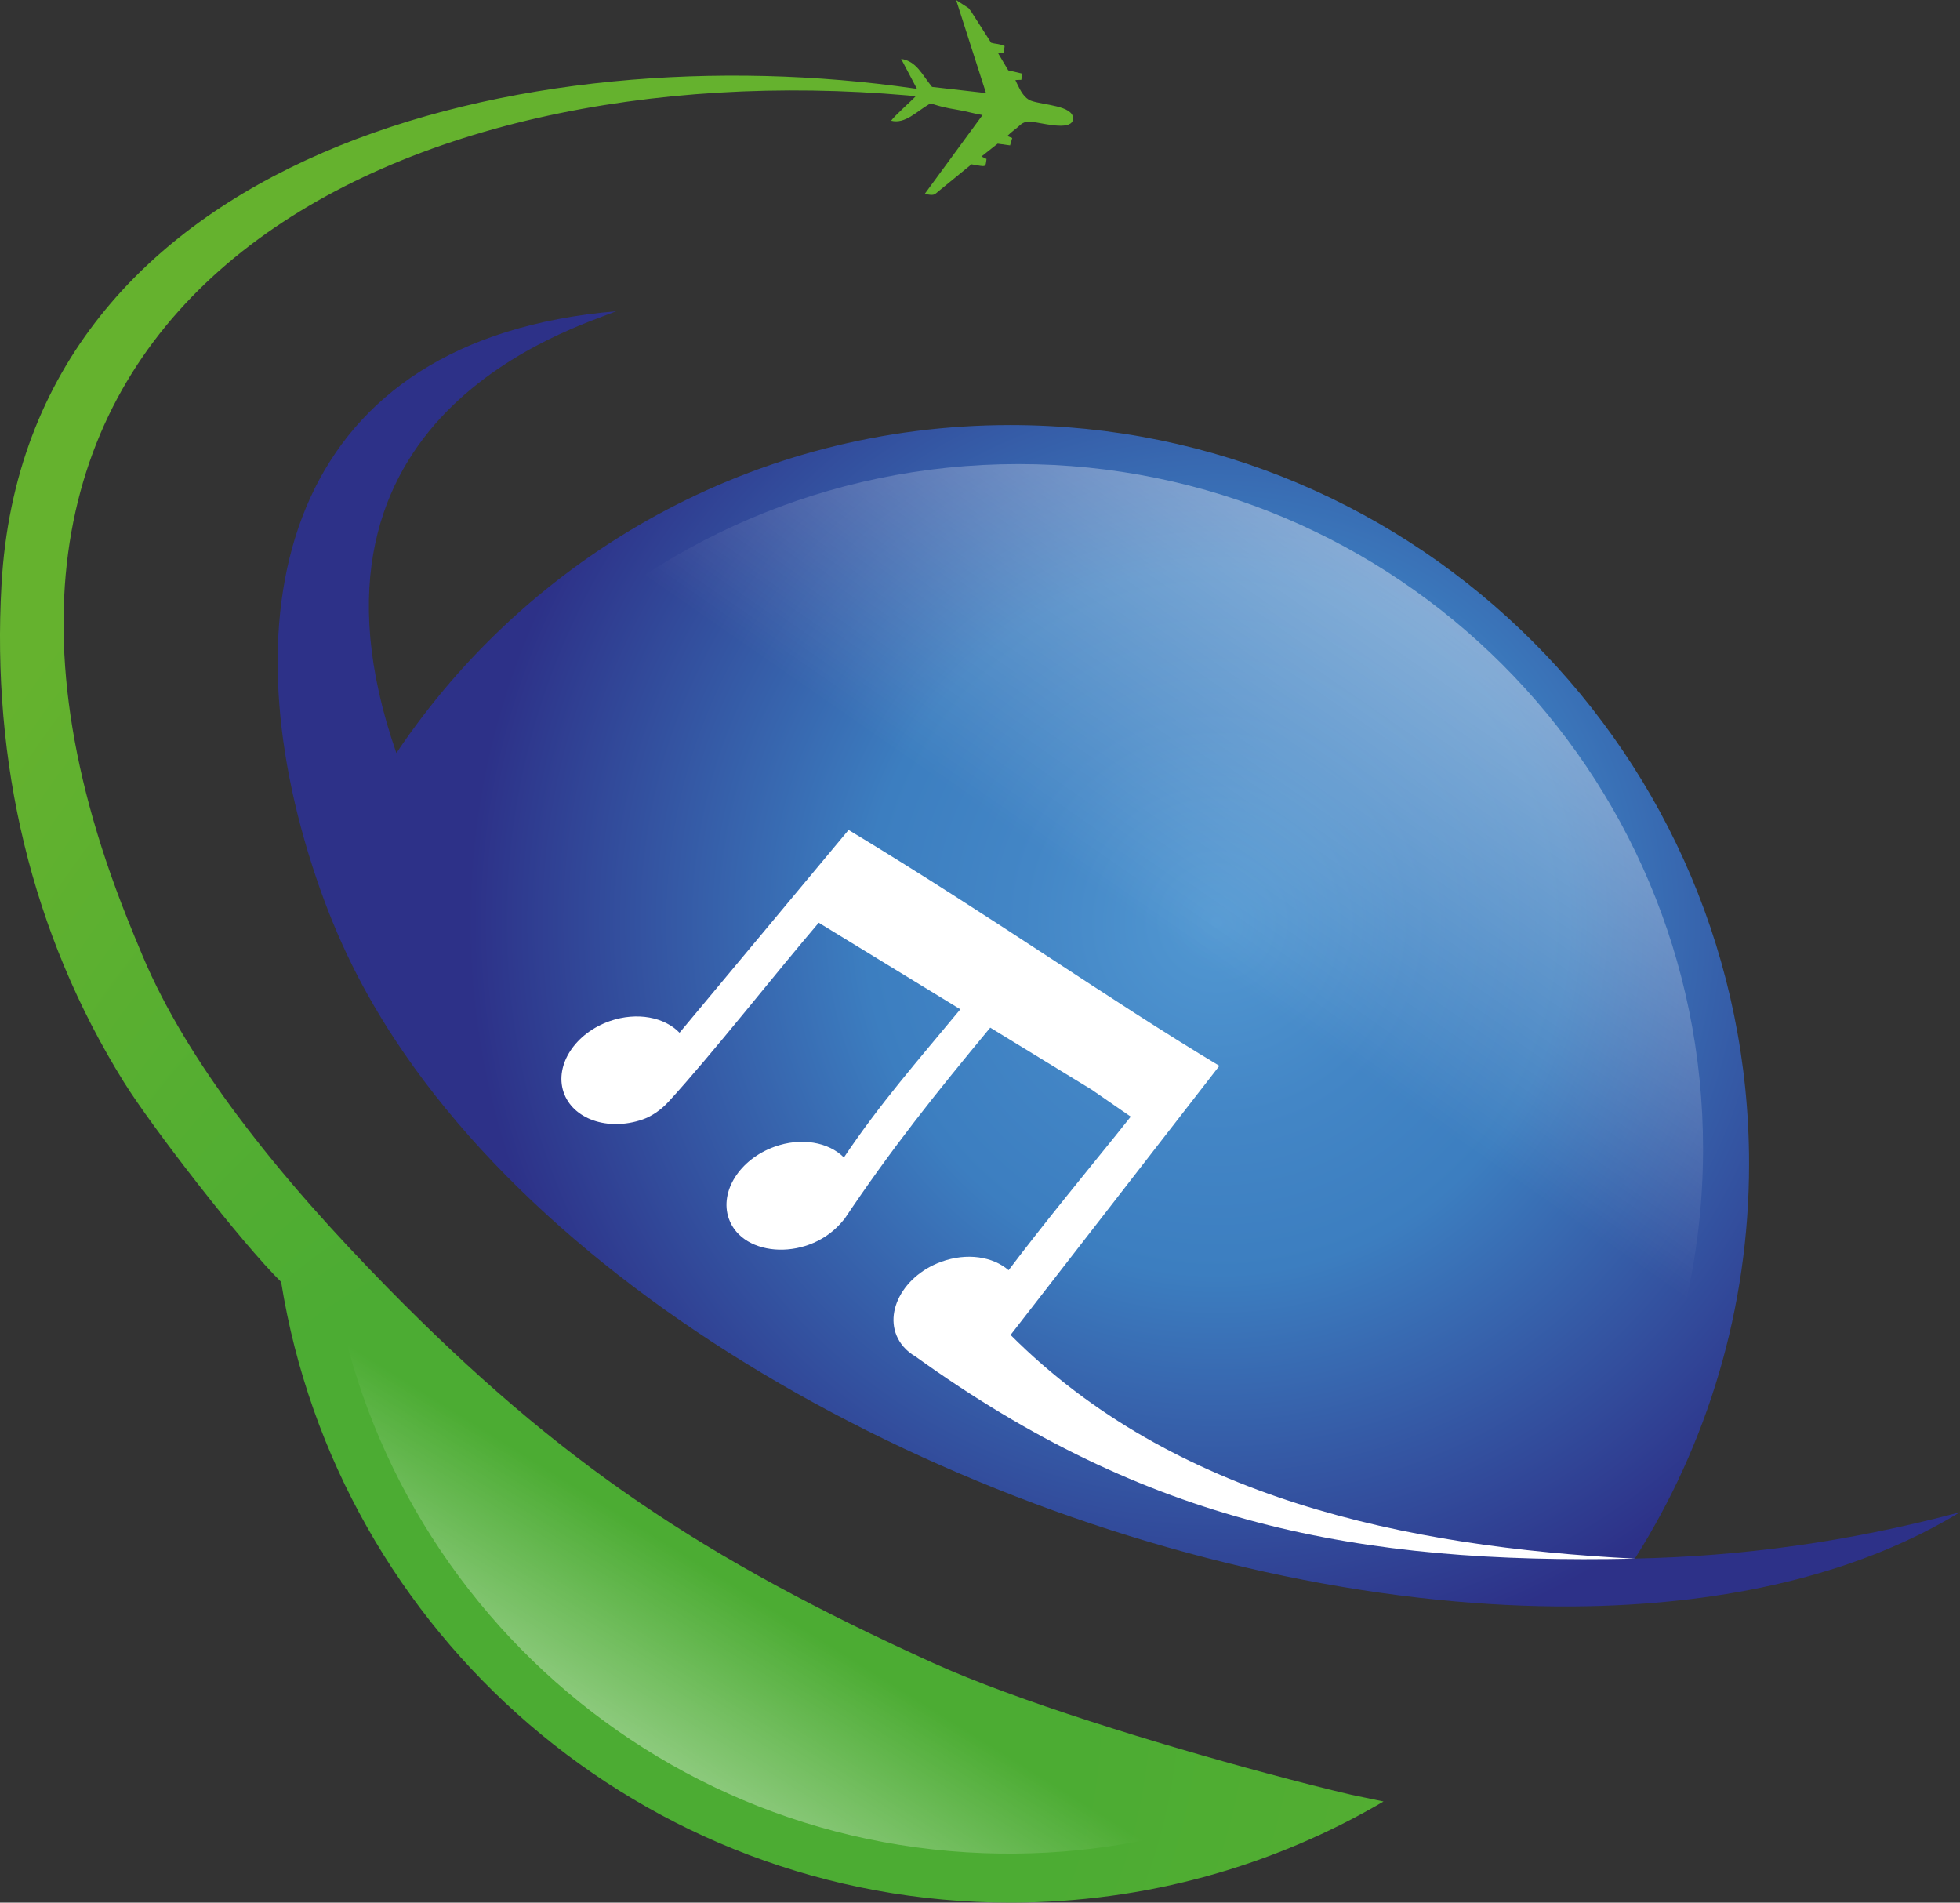
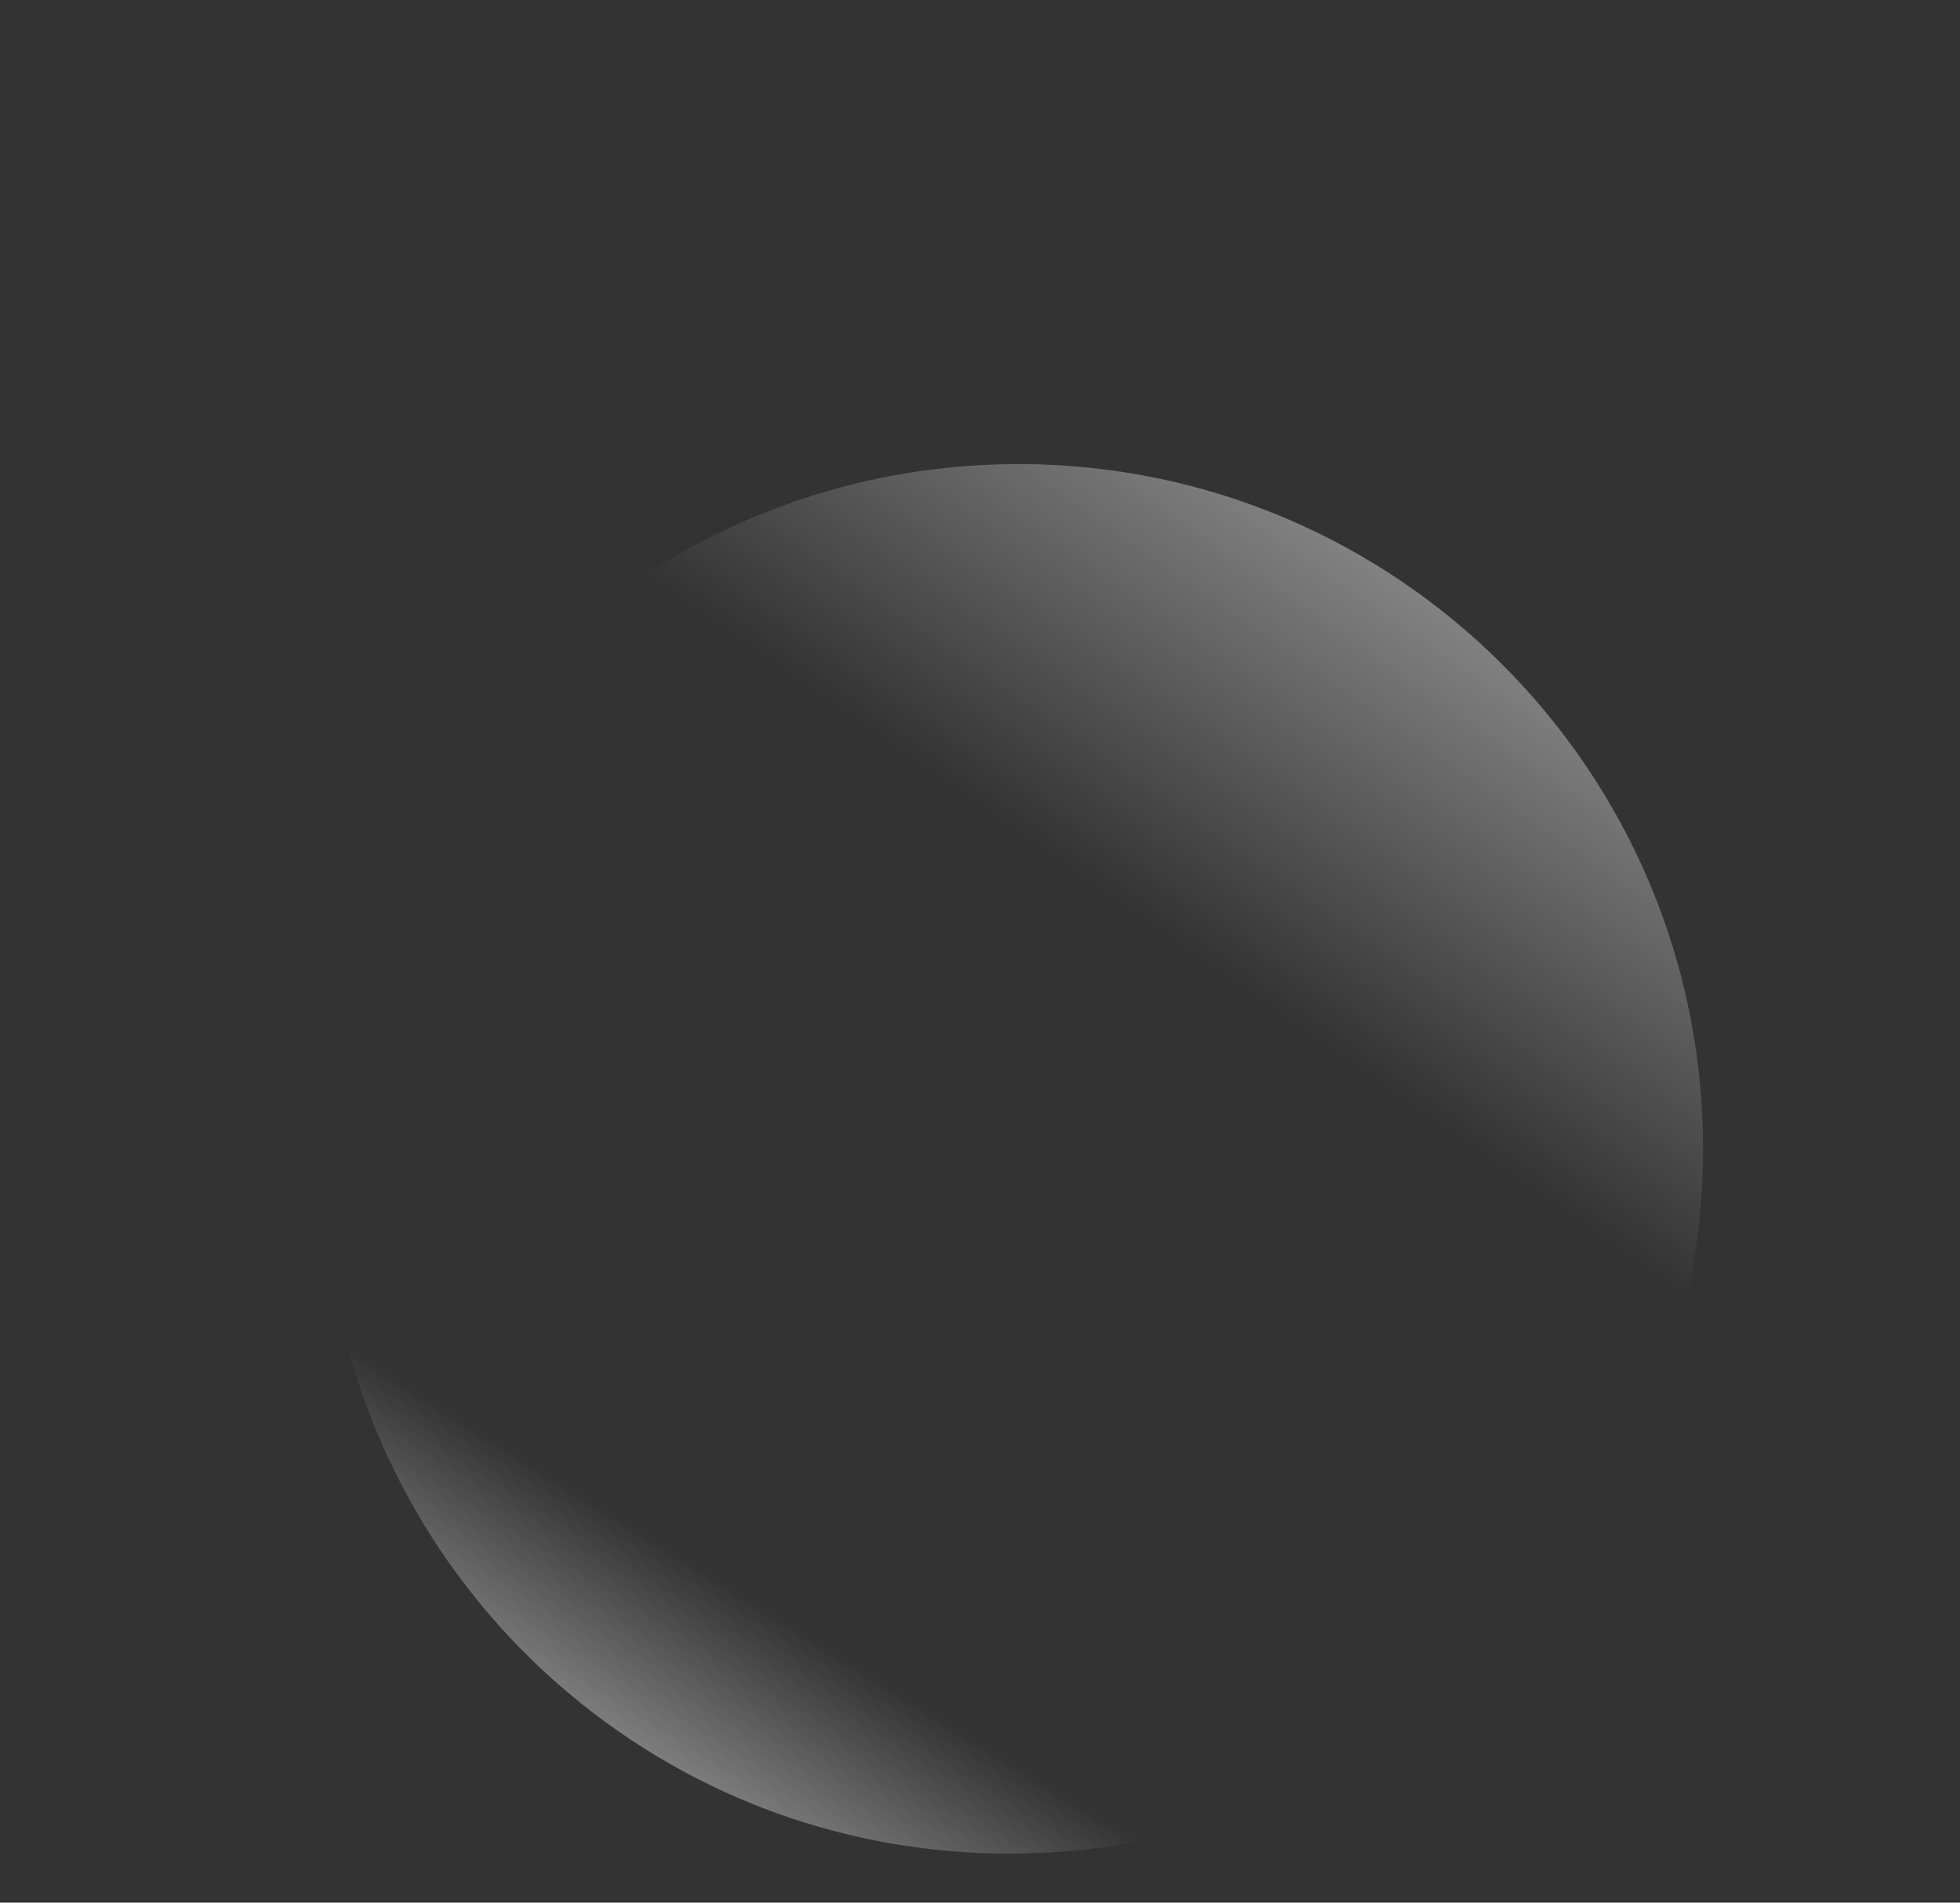
<svg xmlns="http://www.w3.org/2000/svg" viewBox="0 0 638.08 619.33">
  <rect x="0" y="0" width="638.08" height="619.33" fill="#333333" stroke="none" />
  <defs>
    <style>.cls-1{fill:url(#radial-gradient);}.cls-1,.cls-2,.cls-3,.cls-4,.cls-5{fill-rule:evenodd;}.cls-2{fill:#fff;}.cls-3{fill:url(#linear-gradient-2);}.cls-4{fill:url(#linear-gradient);}.cls-5{fill:url(#Degradado_sin_nombre_7);}.cls-6{isolation:isolate;}.cls-6,.cls-7{fill:none;}.cls-7{mix-blend-mode:lighten;}</style>
    <radialGradient id="Degradado_sin_nombre_7" cx="396.09" cy="300.14" fx="396.09" fy="300.14" r="243.77" gradientUnits="userSpaceOnUse">
      <stop offset="0" stop-color="#5298d2" />
      <stop offset=".26" stop-color="#4386c6" />
      <stop offset=".47" stop-color="#3c7ec0" />
      <stop offset="1" stop-color="#2d3188" />
    </radialGradient>
    <radialGradient id="radial-gradient" cx="342.39" cy="456.15" fx="104.96" fy="623.09" r="408.93" gradientUnits="userSpaceOnUse">
      <stop offset=".38" stop-color="#4cac33" />
      <stop offset="1" stop-color="#65b22e" />
    </radialGradient>
    <linearGradient id="linear-gradient" x1="380.17" y1="305.89" x2="586.19" y2="8.7" gradientUnits="userSpaceOnUse">
      <stop offset="0" stop-color="#fff" stop-opacity="0" />
      <stop offset="1" stop-color="#fff" />
    </linearGradient>
    <linearGradient id="linear-gradient-2" x1="267.15" y1="501.32" x2="164.03" y2="666.88" gradientUnits="userSpaceOnUse">
      <stop offset=".14" stop-color="#fff" stop-opacity="0" />
      <stop offset="1" stop-color="#fff" />
    </linearGradient>
  </defs>
  <g class="cls-6">
    <g id="Capa_2">
      <g id="Capa_1-2">
-         <path class="cls-5" d="m129.04,245.13c-38.37-110.17,58.15-138.32,71.56-143.82-105.52,8.98-127.02,92.8-99.01,180.31,6.48,20.26,14.77,38.13,26.71,56.36,65.41,99.91,214.89,171.9,345.66,183.32,14.56,1.27,28.93,1.85,43.57,1.53.9-.02,1.8-.04,2.7-.07h.02s.02,0,.02,0h.09s.02,0,.02,0h.07l1.19-.04h0c44.36-1.48,84.72-11.14,116.44-30.48-36.63,9.78-71.61,14.39-105.84,15.09,23.54-37.17,37.17-81.24,37.17-128.49,0-132.81-107.67-240.48-240.48-240.48-83.32,0-156.73,42.38-199.88,106.76" />
-         <path class="cls-1" d="m77.53,363.42c-12.9-17.26-23.79-34.88-31.11-52.29-1.7-4.03-3.36-8.06-4.96-12.07C-39.44,96.75,130.89,16.67,295.48,31.06c.58.05,2.09.19,2.6.29-1.14,1.28-6.88,6.34-7.97,7.94,4.6,1.16,8.27-3.03,12.49-5.45.79-.46,1.65.7,8.79,1.84,3,.48,5.36,1.23,8.47,1.77l-18.85,25.72c3.16.45,2.9.46,4.72-1.08l10.54-8.61c4.99.84,4.49,1.13,4.89-1.75l-1.66-.78,5.28-4.18,4.05.55.7-2.39-1.6-.65c1.38-1.44,2.55-2.07,3.89-3.33,1.6-1.5,2.7-1.52,5.52-1.09,3.3.5,11.8,2.71,12.02-1.26,0-4.31-9.88-4.38-13.74-5.83-2.13-.79-3.38-3.17-4.49-5.48-.1-.22-.47-1.01-.57-1.22.35-.05,1.57-.08,1.93-.08l.29-2.03-4.54-1.06-3.27-5.51,1.78-.26.31-2.13c-1.88-.86-2.68-.59-4.41-1.1l-5.96-9.32c-.49-.89-.8-1.1-1.37-1.93l-4.05-2.64,9.72,30.28-17.56-2c-3.4-4.16-5.03-8.34-10.06-9.12l5.14,9.74c-.23-.03-.61-.12-.83-.11C172.11,10.71,8.42,48.9.49,190.35c-3.25,57.57,9.63,113.3,39.8,161.82,9.08,14.61,38.38,52.5,51.23,65.11,18.4,114.54,117.68,202.04,237.41,202.04,44.32,0,85.83-12,121.48-32.91l-10.51-2.19c-7.82-1.83-17.32-4.25-27.78-7.06-35.37-9.5-81.45-23.63-108.32-35.83-74.61-33.87-121.5-64.96-177.55-122.09-17.3-17.64-33.92-36.04-48.71-55.83" />
-         <path class="cls-2" d="m329.63,433.72l19.95-25.7,10.29-13.26,18.73-24.15,18.37-23.67c-36.32-21.77-73.04-47.98-120.71-76.78l-55.04,66.01c-4.9-5.09-13.82-6.84-22.59-3.83-11.3,3.89-18.1,14.23-15.19,23.08,2.92,8.85,14.43,12.88,25.74,8.99,2.8-.97,5.86-2.95,8.45-5.77,13.96-15.2,34.67-41.61,48.91-58.28l46.1,28.18c-13.97,16.86-26.19,30.74-37.91,48.23-4.98-5.02-13.93-6.64-22.65-3.47-11.24,4.07-17.88,14.51-14.83,23.32,4.48,12.94,26.65,13.96,37.33.54l.07.02c15.79-23.56,29.67-40.88,47.72-62.67l33,20.17,12.75,8.8c-4.75,6.1-18.42,22.61-30.44,37.9-3.31,4.21-6.49,8.32-9.33,12.09-5.1-4.45-13.59-5.77-21.89-2.76-13.43,4.87-19.94,18.69-12.38,27.59,1.1,1.29,2.44,2.38,3.95,3.25,75.56,54.39,143.68,67.73,234.2,65.81-74.94-3.84-150.15-19.7-203.18-72.77l-.08-.02.65-.84Z" />
        <g class="cls-7">
          <path class="cls-4" d="m331.5,151.06c-62.34,0-118.68,25.62-159.13,66.87-2.4,121.2,95.67,234.47,236.23,263.6,39.9,8.27,79.34,8.92,116.43,3.11,18.68-32.61,29.4-70.38,29.4-110.66,0-123.12-99.81-222.92-222.92-222.92Z" />
        </g>
        <path class="cls-3" d="m315.02,527.27c-91.19-31.23-165.06-83.33-209.35-141.25,2.82,116.84,96.15,212.8,214.53,217.2,55.3,2.06,106.6-16.26,146.78-48.18-48.02-.97-99.84-9.92-151.96-27.77Z" />
      </g>
    </g>
  </g>
</svg>